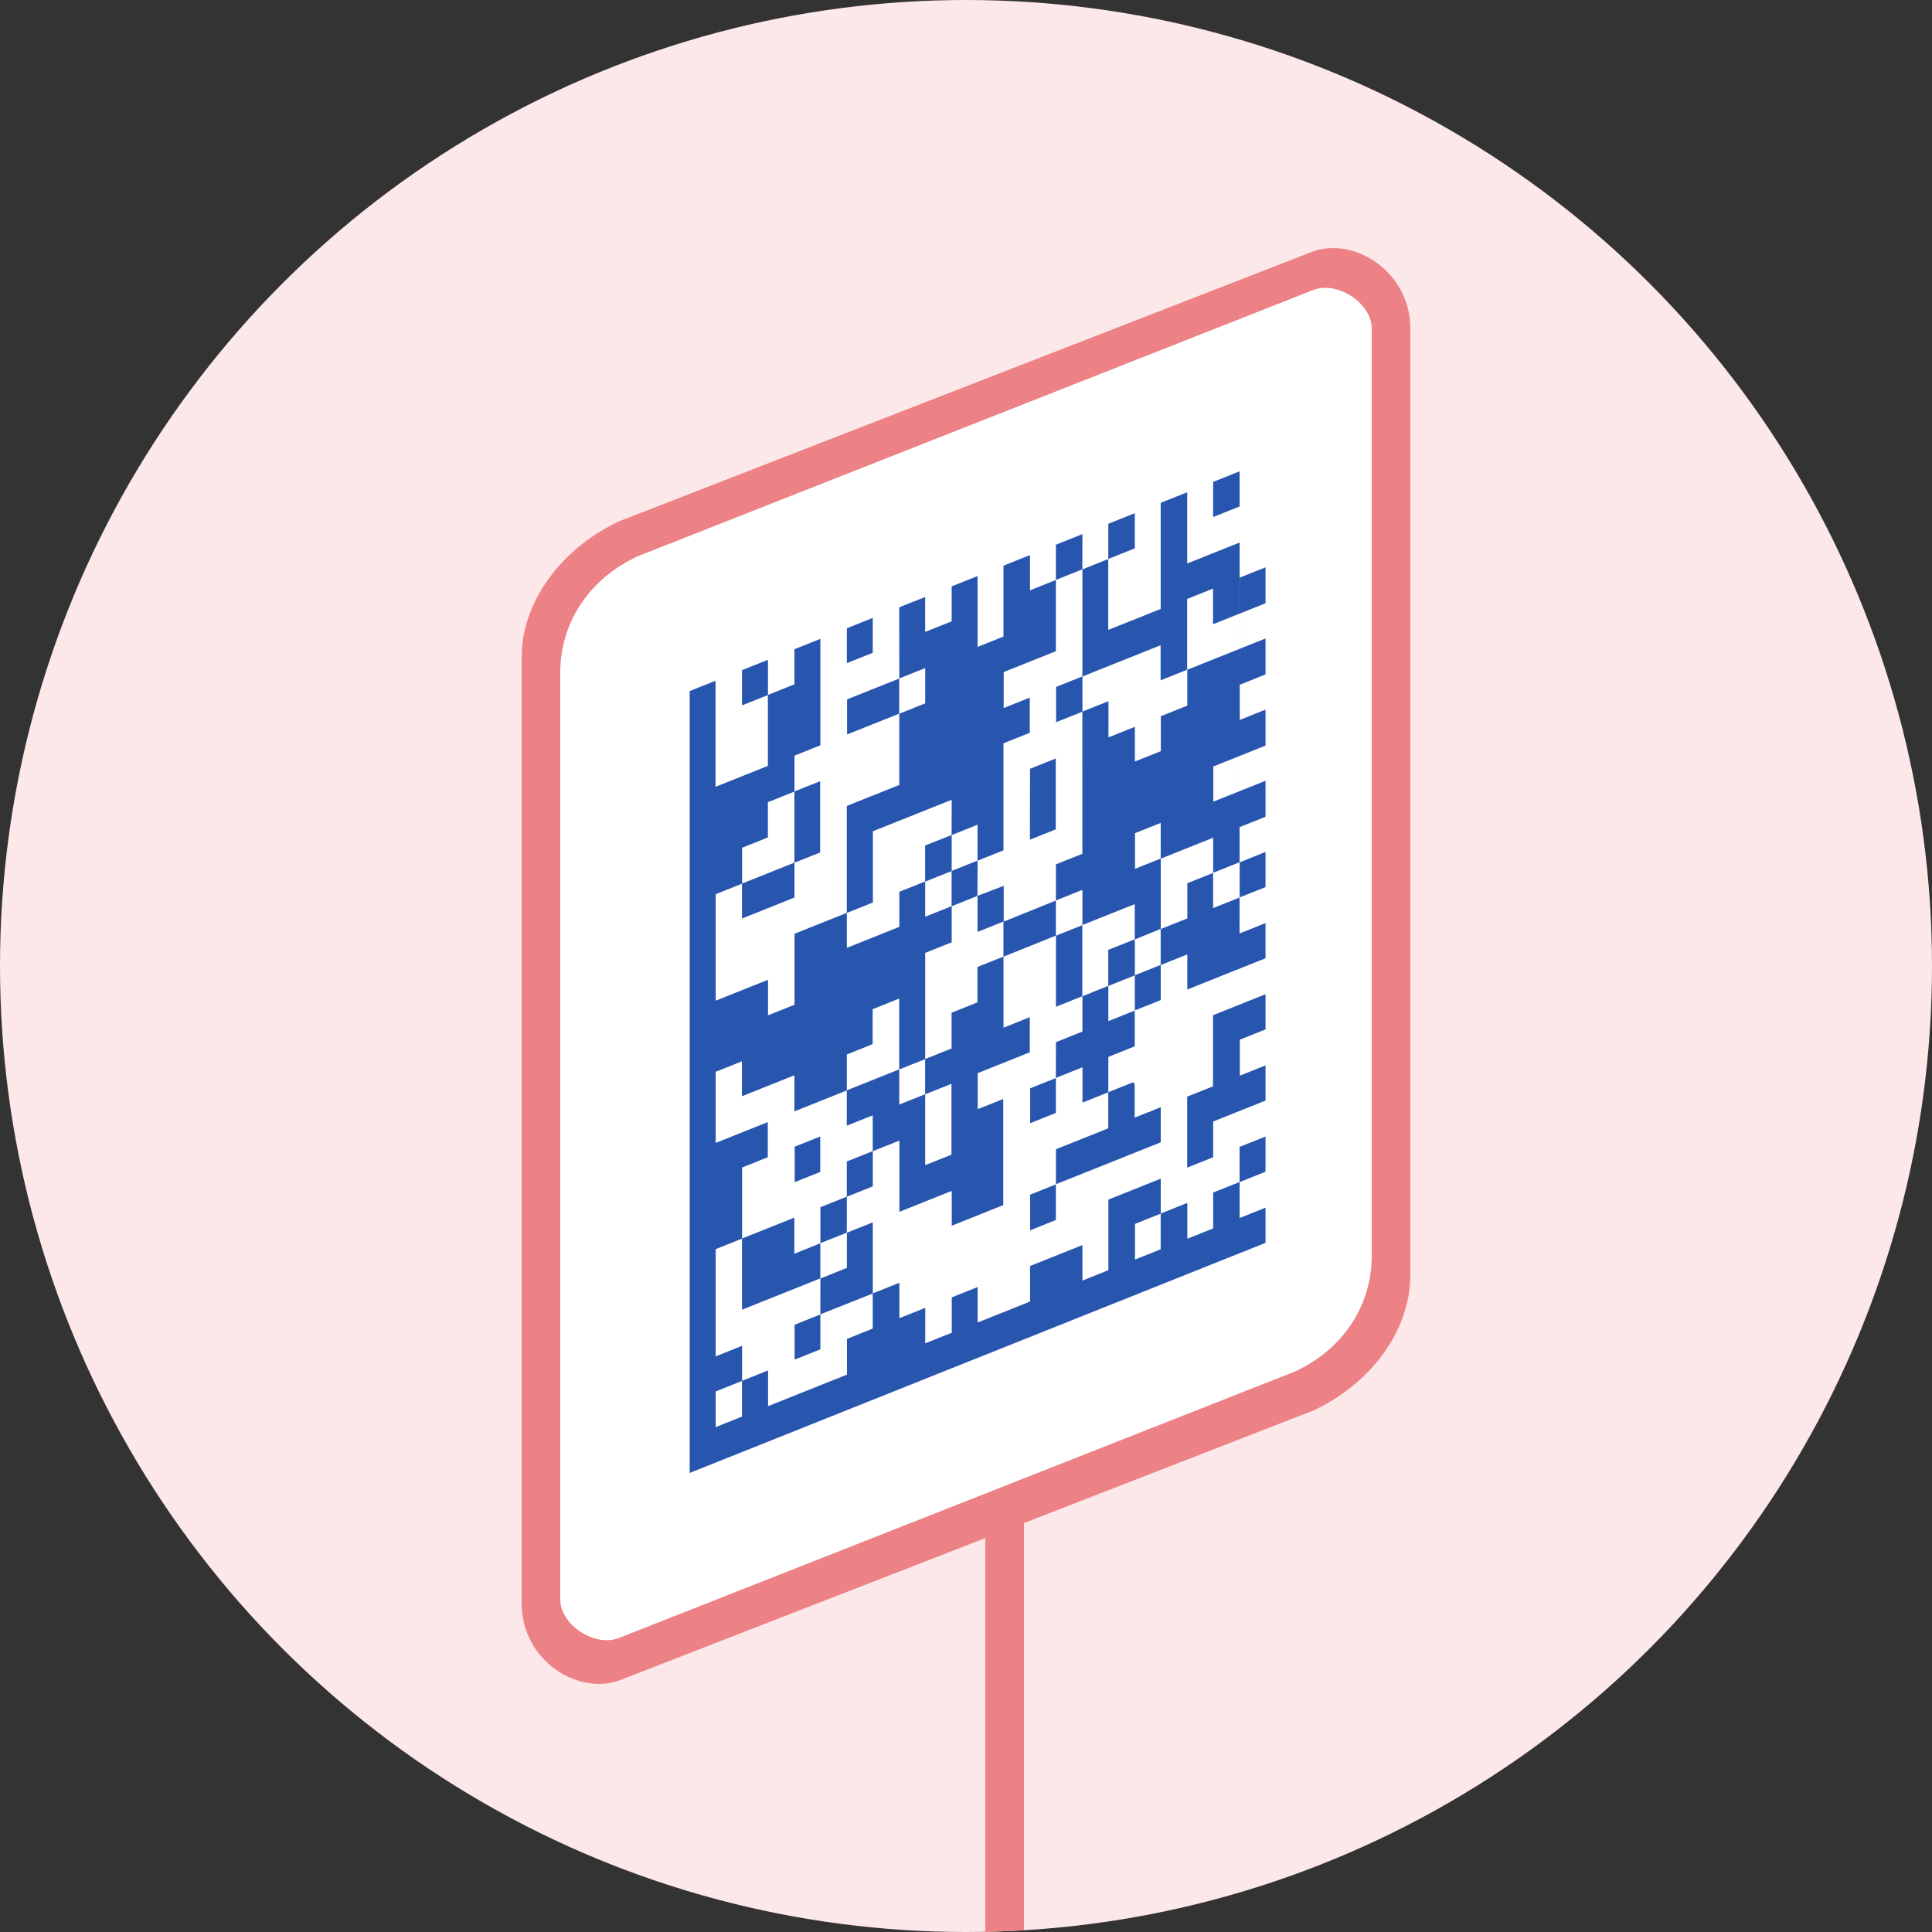
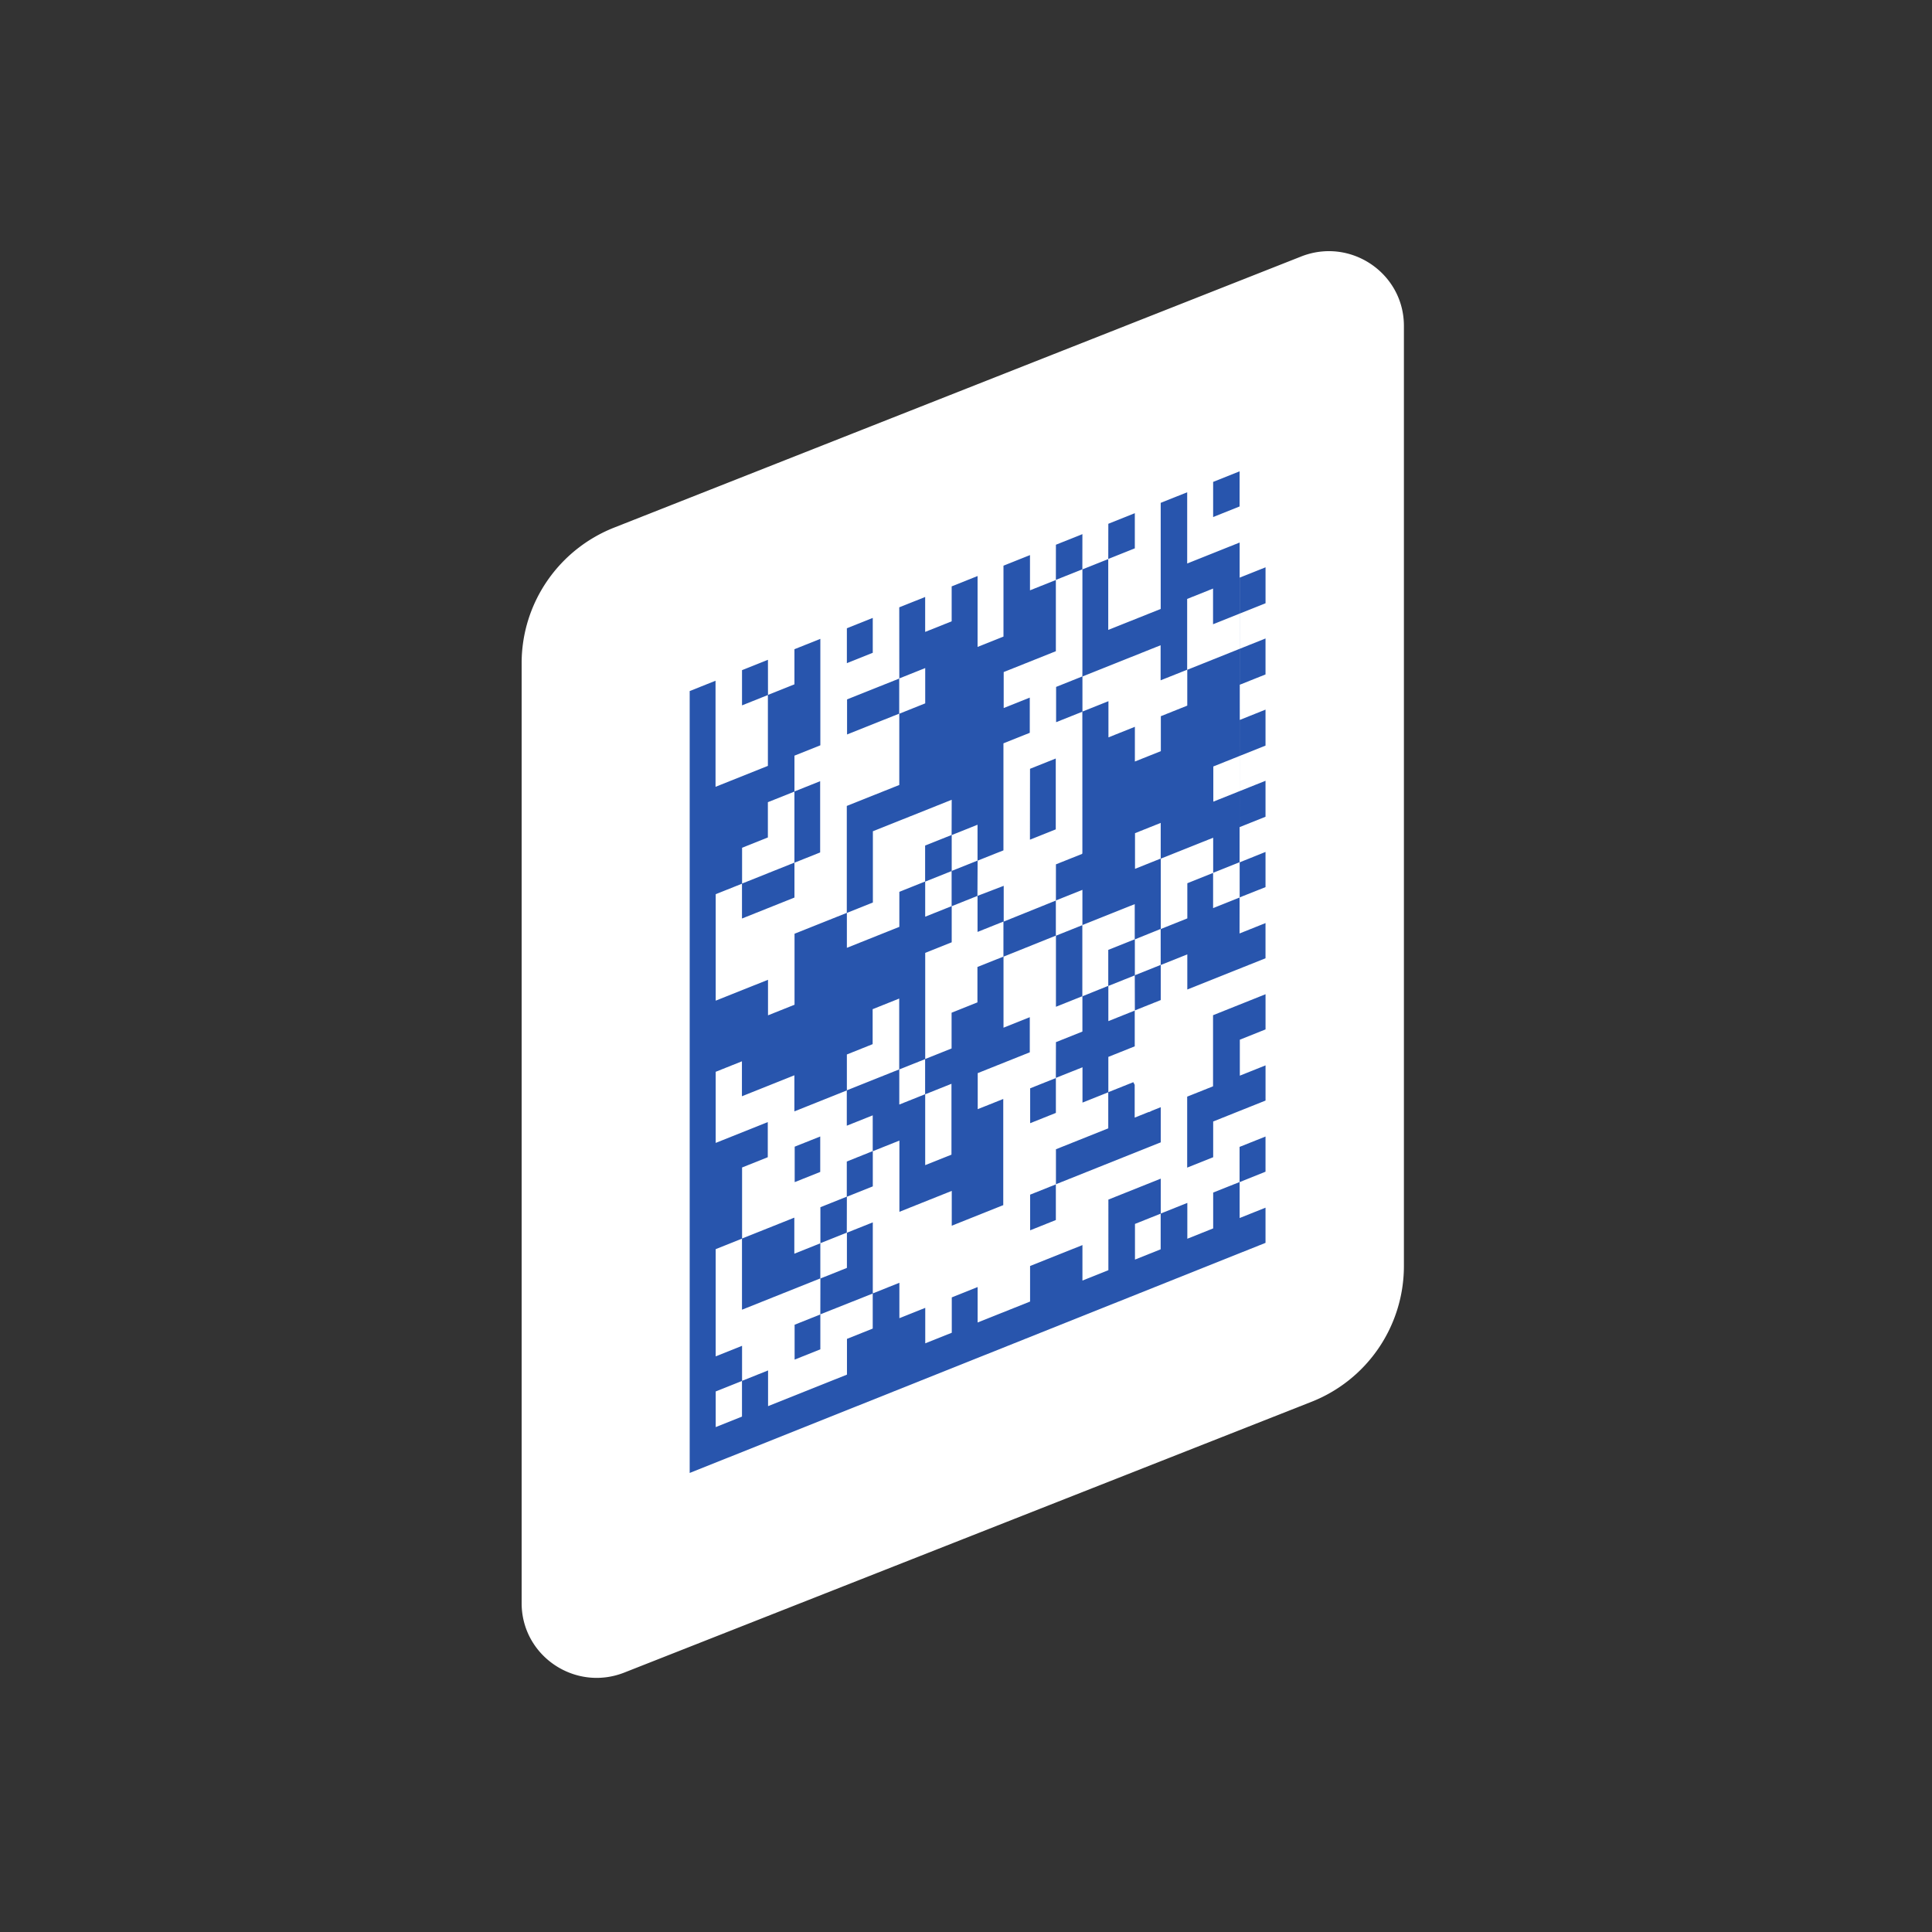
<svg xmlns="http://www.w3.org/2000/svg" width="100" height="100" viewBox="0 0 100 100">
  <rect x="0" y="0" width="100" height="100" fill="#333333" stroke="none" />
  <g fill="none" fill-rule="evenodd">
-     <circle cx="50" cy="50" r="50" fill="#FDE8E9" />
    <path fill="#FFF" fill-rule="nonzero" d="M32.316 86.571C29.766 87.576 27 85.708 27 82.978V34.326c0-3.096 1.9-5.878 4.794-7.02l35.555-14.03c2.549-1.006 5.317.862 5.317 3.592v48.674a7.553 7.553 0 0 1-4.798 7.021L32.316 86.571z" />
-     <path fill="#EC8286" d="M51 79.611L32 87c-2.213.73-5-1.14-5-4V34c0-2.732 1.914-5.52 5-7l36-14c2.211-.731 5 1.14 5 4v49c0 2.755-1.916 5.544-5 7l-15 5.833v21.078c-.663.04-1.33.066-2 .08V79.61zM71 65V17c0-1.287-1.745-2.458-3-2L33 28.796c-2.456 1.138-4 3.389-4 6v48c0 1.287 1.743 2.458 3 2L67 71c2.454-1.115 4-3.366 4-6z" />
    <path fill="#2855AD" d="M58.731 56.15v1.697l.738-.295.006.012.15-.074.451-.18-.023-.033h.001l.026.036v1.815l-5.429 2.169v1.851l-1.331.533v-1.846l1.336-.534v-1.816l2.708-1.082v-1.866l-1.334.533v-1.828c-.47.188-.924.37-1.379.55l.005-1.851 1.37-.548v-1.831l-1.37.548v-3.684l-.005.008 1.375-.55-.004-.003v3.689l.003-.006-.003.005 1.342-.542v-1.861l1.37-.548v-1.821l-2.712 1.084.004.004v-1.827l-1.375.55.003.002-.003-.003v1.827l.004-.008-2.713 1.09v3.677l1.36-.544v1.818l-2.695 1.077v1.866l1.322-.528v5.495l-2.666 1.065V61.64l-2.71 1.083v-3.687l-1.377.55v1.821l-1.342.536-.004 1.864 1.346-.537v3.676l1.376-.55v1.833l1.339-.534v1.836l1.373-.548v-1.83l1.338-.535v1.834l2.715-1.084v-1.84c.909-.363 1.8-.72 2.71-1.082v1.836l1.343-.537V62.09l2.71-1.083v1.81l-1.334.533v1.846l1.33-.532v-1.85l1.38-.552v1.855l1.338-.535v-1.855l1.366-.545v-1.819l1.343-.536v1.82l-1.34.539v1.859l1.34-.536v1.821L35.698 76.24V35.769l1.338-.534v5.49l2.71-1.083v-3.667l-1.339.535v-1.823c.447-.18.895-.358 1.342-.536 0 .605 0 1.211.002 1.817l1.369-.547v-1.818l1.341-.536v5.51l-1.34.535v1.853l1.33-.531v3.688l-1.33.531v1.804l-2.716 1.085V45.74l-1.36.543v5.511l2.707-1.081v1.84l1.373-.548v-3.675l2.705-1.08v-5.535l2.717-1.085v-3.694l-.004.008 1.346-.538-.003-.002.003.002v-1.827l-1.346.538v1.827l.005-.008-2.704 1.08V36.2l2.704-1.08-.003-3.685 1.341-.536v1.808l1.372-.548v-1.808l1.341-.536v3.67l1.341-.536v-3.67l1.372-.548v1.824l1.343-.537-.004-.004v3.692l-2.7 1.079v1.863l1.35-.54v1.822l-1.363.545v5.54c-.443.172-.89.353-1.337.533l-.009 1.823 1.36-.521v1.851l2.702-1.09.001-1.873 1.36-.543c.005-.037.009-.052.009-.065l-.002-7.292-1.358.542v-1.826l1.358-.543.003-.258.001-5.288-.004.007 1.346-.537-.005-.004v3.672l2.715-1.084v-5.492l1.371-.548v3.687l2.715-1.085-.003 18.37-.002 1.864 1.344-.537v1.821l-4.048 1.618v-1.819l-1.375.55v1.815l-1.346.538v1.857l-1.366.546v1.826l1.292-.516.071.136zm-8.134-13.462l-1.337.535v1.856l1.337-.534v-1.857zm-1.337-1.292l-.003.005.003-.005-4.08 1.63v3.688l-1.346.538v1.807l2.716-1.085V46.16l1.334-.533v-1.861l1.371-.548.005-1.823zm-.004 3.69l-1.368.546v1.816l1.368-.546v-1.816zm.004 3.687l-1.371.548v5.493l1.365-.546v-1.85l1.338-.535v-1.832l1.346-.538V47.7l-1.341.536v-1.866l-1.337.535v1.867zm-2.713 6.582v1.816l1.341-.536v3.673l1.36-.543v-3.668l-1.364.545V54.82l-1.337.534zm-.004-3.67l-1.375.55v1.81l-1.334.534v1.855l2.709-1.083v-3.665zm-5.426 5.84v-1.868l-2.715 1.085v-1.809l-1.358.543v3.681l2.696-1.077v1.817l-1.33.532v3.676l2.704-1.08v1.867l1.35-.54v-1.867l1.366-.546v-1.82l1.342-.537V57.73l-1.342.536v-1.825l-2.713 1.084zm-4.073 7.131v5.549l1.365-.546v1.817l-1.364.545v1.846l1.36-.544v-1.85l1.35-.54v1.849l4.084-1.632V69.3l1.333-.533v-1.814L42.46 68.03c.004-.618.004-1.24.004-1.862l-4.059 1.622v-3.678l-1.36.544zM58.74 50.478v-1.856l1.341-.542v-3.642l-1.333.533v-1.846l1.33-.532v1.852l2.716-1.085v1.821l-.004-.004 1.375-.55v1.827l-.003-.002.003.002-1.375.55v-1.827l.004.004-1.338.535v1.82l-1.38.552c.004.614.003 1.235.001 1.856l-1.337.534zm-1.367-14.185v1.873l1.368-.547v1.797l1.344-.536v-1.81l1.368-.547v-1.86l-.002.003.002-.003-1.38.55v-1.815l-4.046 1.617v1.816l1.346-.538zM38.41 45.732l2.709-1.083v-3.677l-1.374.549v1.826l-1.335.533v1.852zm25.75-17.656V29.9l1.344-.536v1.861l-2.717 1.086v-1.847L61.447 31v3.671l4.056-1.624v1.862l-1.331.532v1.822l1.331-.533v1.862l-2.702 1.08v1.821l2.702-1.08v1.862l-1.343.537v1.824l1.343-.54v1.821l-1.344.534.002.002-.001-18.376zm-2.712 28.686l1.339-.535v-3.68l2.717-1.086v1.821l-1.331.532v1.862l1.331-.532v1.821l-2.71 1.083v1.85l-1.346.538v-3.674zm2.718-30.55l-1.374.55v-1.819l1.37-.547-.001 1.825.005-.008zm-5.428.351v1.819l-1.374.549c.004-.604.003-1.212.003-1.82l1.37-.548zm-4.084 1.632l1.371-.548-.002 1.825.004-.007-1.375.55c.003-.604.003-1.212.002-1.82zm-9.48 3.788v1.806l-1.34.536v-1.806l1.34-.536zm12.194 19.049l1.368-.547.004 1.82-1.372.548v-1.821zM42.46 66.176v-1.827l1.376-.55v1.827l-1.376.55zm12.192-10.383v1.811l-1.331.532v-1.805l1.336-.534-.005-.004zm-12.197 3.031v1.835l-1.322.528v-1.835l1.322-.528zm.006 9.206v1.811l-1.332.532v-1.805l1.336-.534-.004-.004zm10.853-28.237l1.332-.532v3.667l-1.336.534.004-3.669z" />
  </g>
</svg>